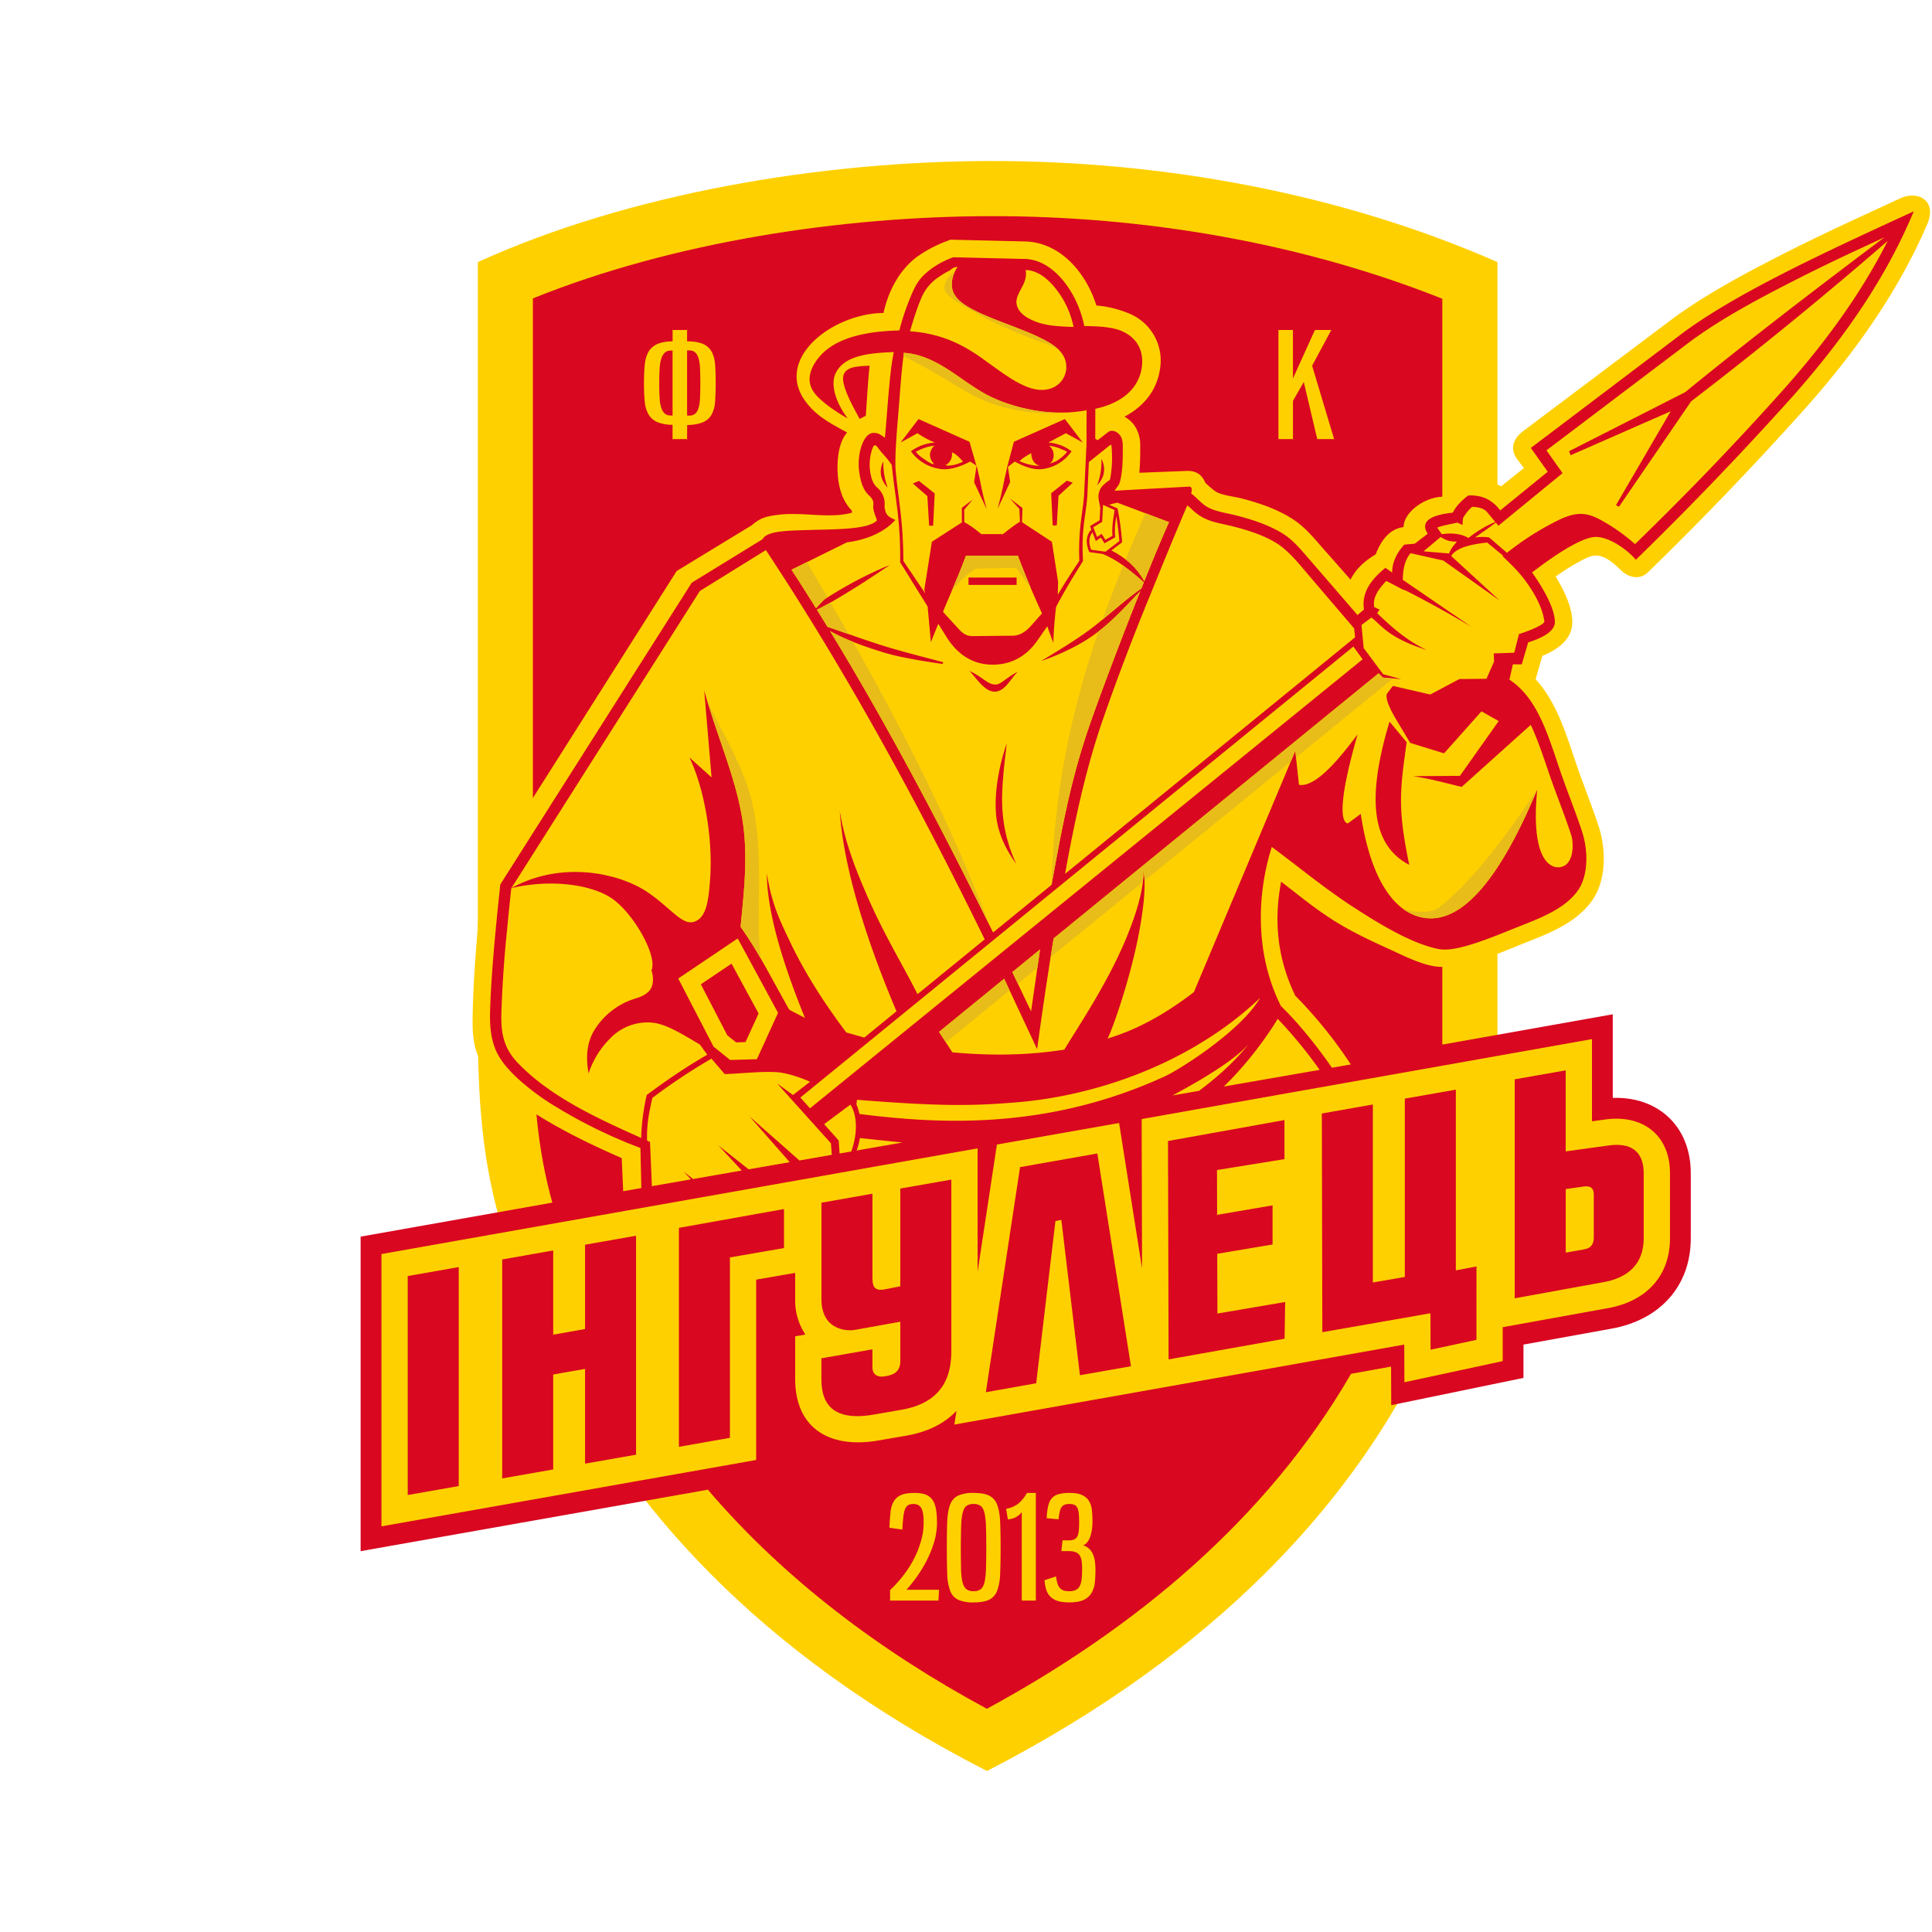
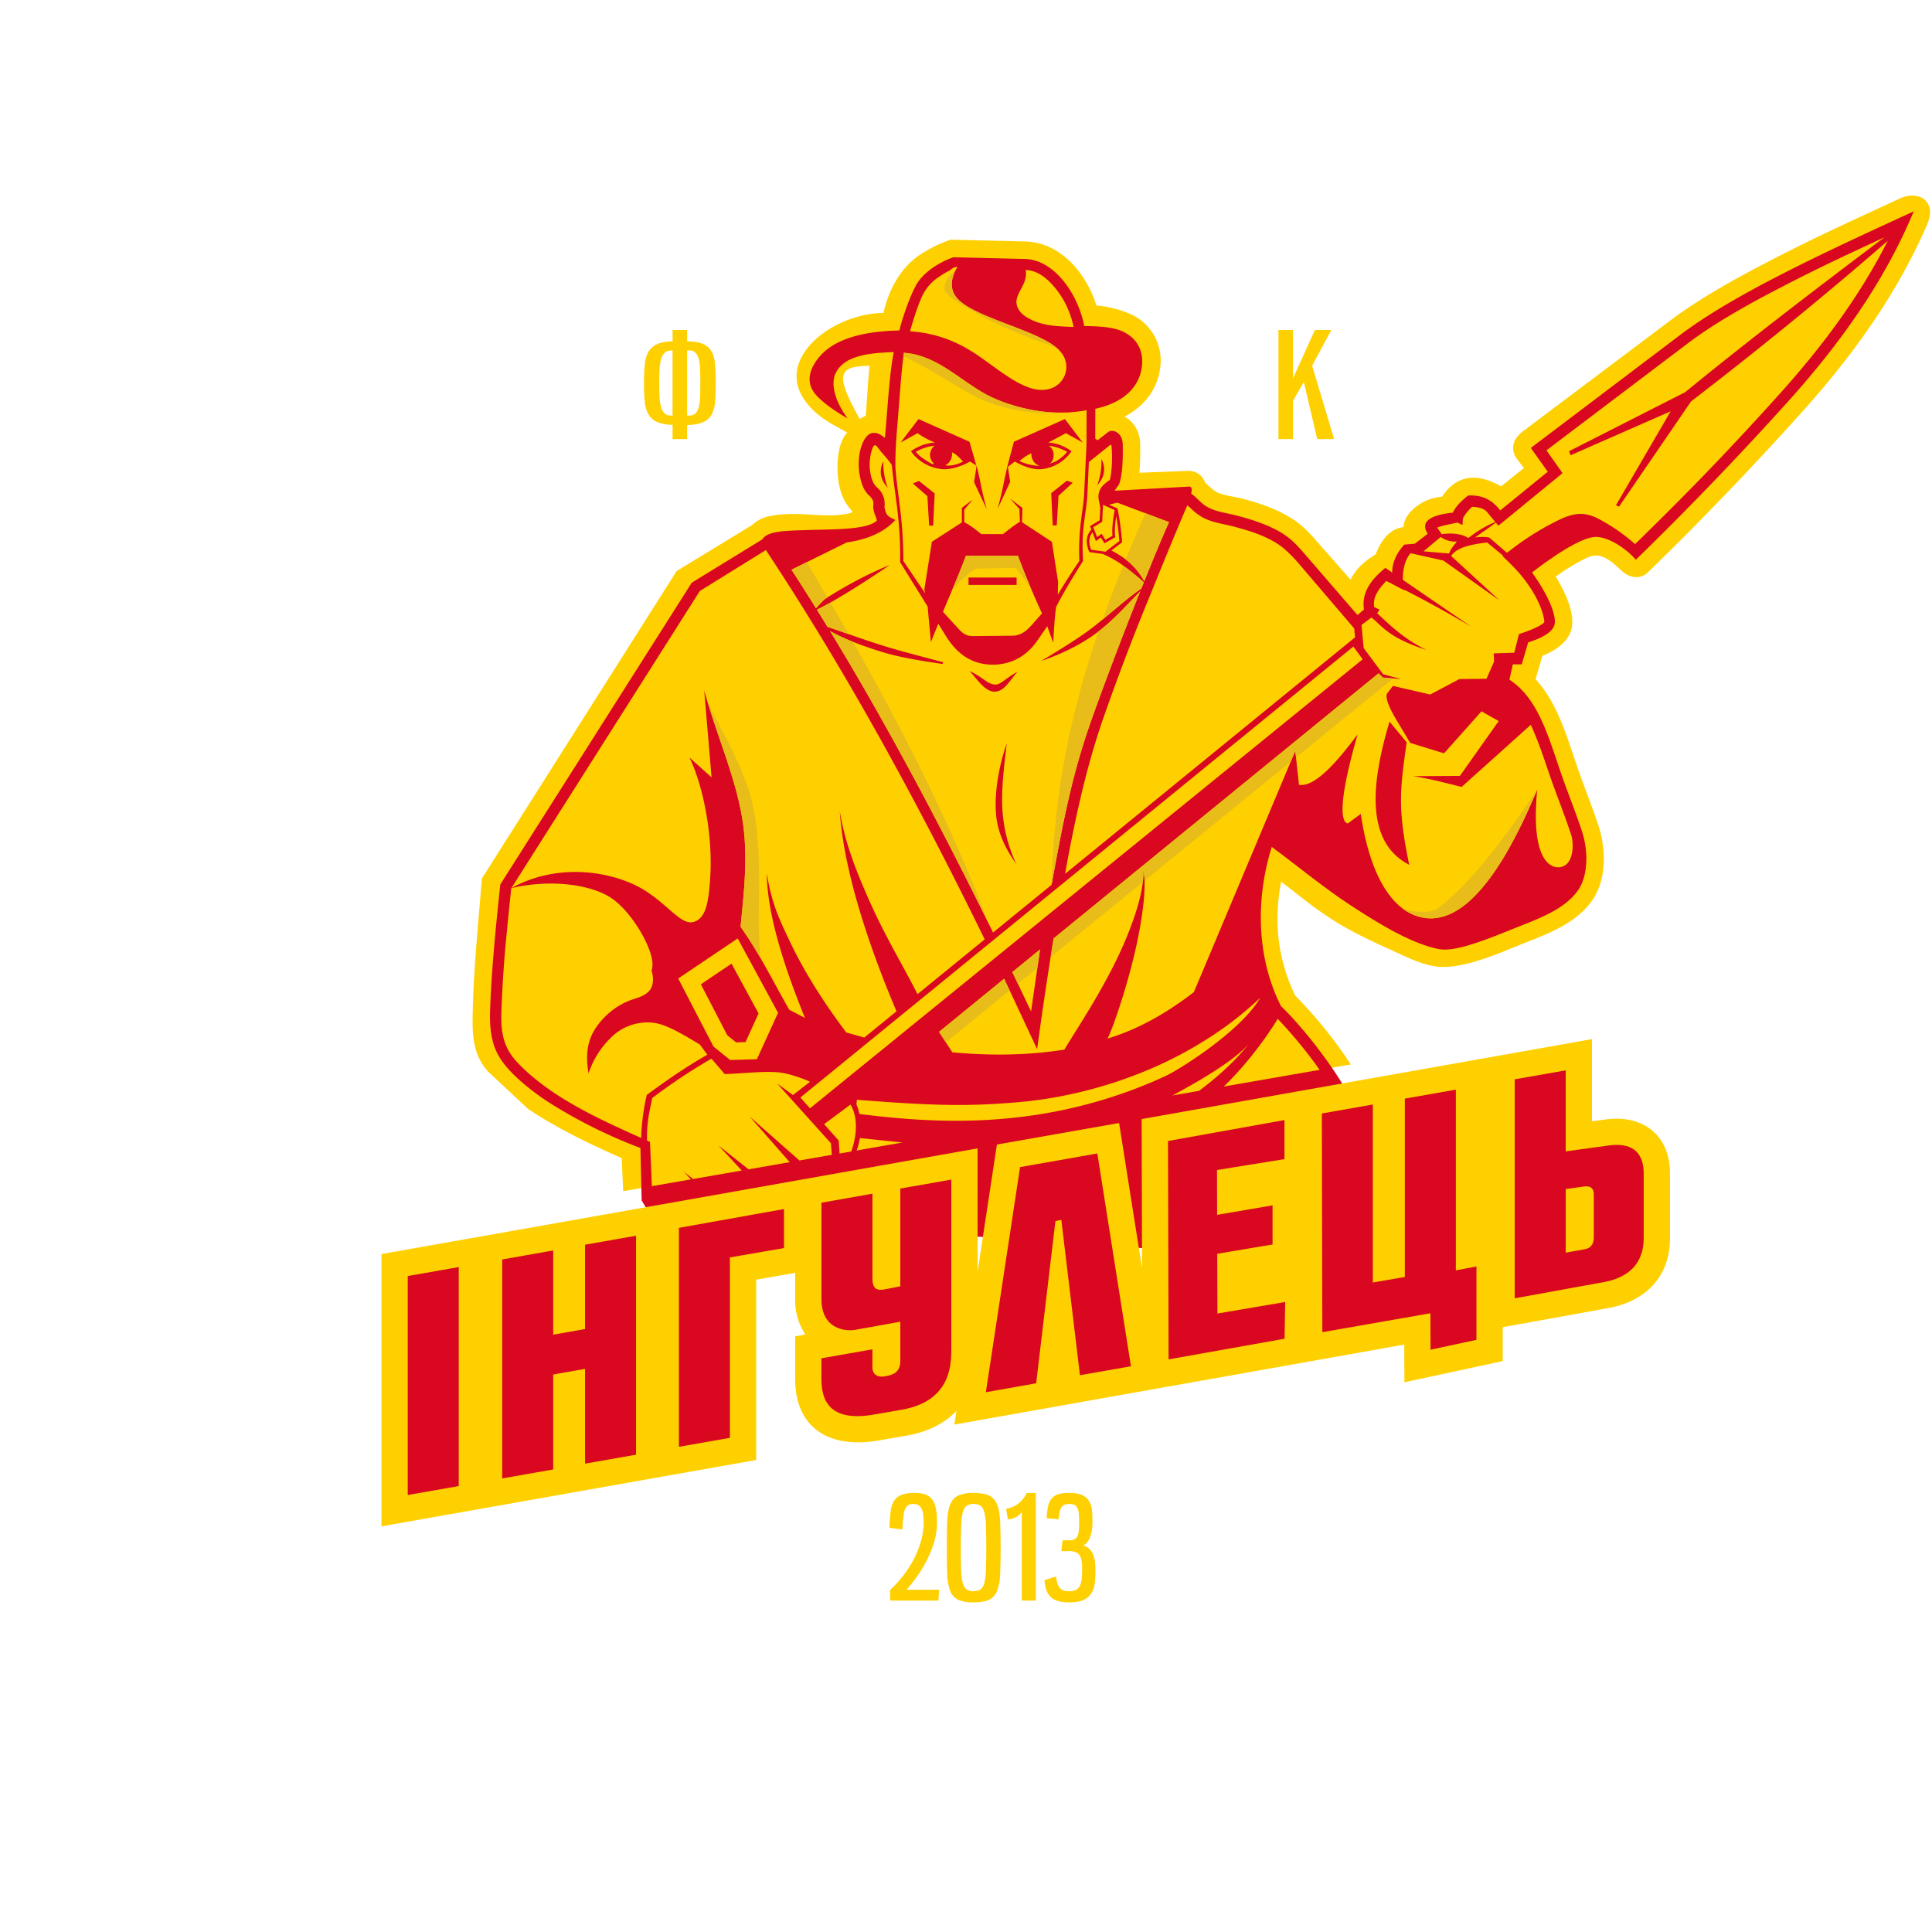
<svg xmlns="http://www.w3.org/2000/svg" width="500" height="500" fill="none">
-   <path fill="#FFD000" fill-rule="evenodd" d="M123.66 67.83c38.96-17.73 88.69-26.1 132.67-26.16 43.98-.06 90.29 8.17 131.2 26.16v203c0 35.25-12.35 125.86-132.1 187.5-59.91-30.6-93.36-69.61-111.55-106.66-16.05-32.7-20.22-50.65-20.22-86.38V67.83Z" clip-rule="evenodd" />
-   <path fill="#D90720" fill-rule="evenodd" d="M255.4 442.23c38.16-20.7 72.36-48.9 94.25-86.69l10.36-1.87.04 9.99 34.22-7.06v-8.62l22.86-4.14c12.18-2.2 20.44-10.74 20.44-23.4v-16.8c0-12.31-8.64-19.9-20.19-19.5V262.5l-44.11 7.84V77.32c-36.76-14.63-77.63-21.44-116.92-21.38-38.37.05-82.17 6.63-118.44 21.29v188.06c0 18.9 1.27 32.38 5.03 45.95l-49.61 8.8v81.4l89.86-15.91c19.89 23.28 44.85 41.93 72.21 56.7Z" clip-rule="evenodd" />
  <path fill="#FFD000" fill-rule="evenodd" d="M311.93 124.94c.65.6 2.22 2.07 3.03 2.46 1.78.86 4.43 1.1 6.37 1.6 4.56 1.18 8.91 2.65 12.94 5.16 2.83 1.76 4.97 4.13 7.12 6.63l8.13 9.21c1.6-3.26 4.46-5.3 6.51-6.54 1.68-4.36 4.11-6.67 7.22-7.05 0-3.66 5.08-7.63 9.95-7.85 3.75-5.74 9.07-6.2 15.29-2.7l5.9-4.74-1.8-2.36c-.64-.84-2.6-4.03 1.7-7.26l37.89-28.49c6.4-4.81 13.57-8.97 20.62-12.77a507.24 507.24 0 0 1 24.82-12.35c4.67-2.2 9.37-4.33 14.04-6.51 4.62-2.17 9.8.42 7.06 6.75-7.6 17.63-18.85 33.33-31.58 47.62a847.84 847.84 0 0 1-40.65 42.36c-2.1 2.05-4.9 1.3-6.6-.2-1.44-1.28-2.54-2.5-4.3-3.43-1.8-.93-3.2-.95-5.18 0a52.73 52.73 0 0 0-7.8 4.74c2.24 3.66 4.3 8 4.3 11.76 0 4.54-3.86 7.17-7.74 8.74l-1.76 6.07c5.56 6.02 8.02 14.6 10.63 22.22 1.8 5.29 3.94 10.47 5.67 15.78 1.93 5.92 2.08 13.82-1.56 19.1-4.46 6.47-12.41 9.05-19.36 11.87-5.9 2.4-15.15 6.36-21.57 5.31-3.9-.64-8.04-2.78-11.8-4.49-5.18-2.35-9.87-4.59-14.36-7.42-5.72-3.7-8.13-5.88-13.5-9.98-1.98 10.31-.91 20 3.65 29.5a115.34 115.34 0 0 1 14.38 17.8l-188.31 32.8-.38-8.56c-9.7-4.25-17.46-8.21-24.23-12.72l-10.26-9.59c-3.36-3.65-4.19-7.86-4.1-13.78.14-11.04 1.21-21.77 2.4-36.27l50.41-79.58 19.46-11.86c2.38-2.07 4.06-2.31 6.51-2.65 6.57-.9 13.53 1.07 19.39-.59v-.51c-2.83-2.87-3.65-6.87-3.73-10.73-.06-3.35.5-7.33 2.5-9.5-4.21-2.33-7.86-4.1-10.78-8.05-3.6-4.85-2.76-9.98.88-14.28 4.22-5 12.05-8.54 19.3-8.62 1.32-6.01 4.27-11.12 8.44-14.36a33.54 33.54 0 0 1 8.1-4.3l.8-.3 19.32.46c9.06.22 15.79 8.07 18.43 16.58 2.77.17 6.08 1.04 8.51 2.08a13.14 13.14 0 0 1 7.97 14.26c-.83 5.88-4.5 9.93-9.2 12.43a7.63 7.63 0 0 1 2.85 2.7 9.15 9.15 0 0 1 1.22 4.82c0 1.83 0 3.62-.12 5.45-.03.4-.06 1.08-.11 1.54l12.16-.47c2.97-.16 4.25 1.45 4.91 3.06Zm-89.46-16.53c.14-.03 1.45-.78 1.59-.8.3-3.87.56-9.1 1-12.95-1.08 0-2.85.11-4 .36-2.16.48-3.38 1.6-2.68 4.42.75 3 2.8 6.56 4.1 8.97Z" clip-rule="evenodd" />
  <path fill="#D90720" fill-rule="evenodd" d="M375.97 132.67c-5.88.65-8.5 2.34-6.48 5.47l-3.36 2.57-2.7.24c-2.23 2.44-3.17 4.97-3.13 7.24l-1.75-1.23c-4.63 3.7-6.12 7.2-5.55 10.77l-1.68 1.44-13.34-15.43c-1.83-2.12-3.63-4.17-6.02-5.66-3.63-2.25-7.87-3.6-11.89-4.65-2.53-.66-4.9-.9-7.13-1.97-1.95-.94-3.03-2.54-4.69-3.76.35-1.04.17-1.8-.52-1.77L288.44 127l1.06-1.5c.52-.78.87-3.43.97-4.99.14-2.06.1-3.48.11-5.16 0-.66-.09-1.68-.55-2.44-.78-1.27-2.31-1.82-3.27-1.07l-2.7 2.1-.61-.42.02-7.72c7.96-1.76 11.5-6.13 12.06-11.02.43-3.65-.95-7.16-5.05-9.02-2.25-1.03-5.49-1.34-9.88-1.37-1.56-8.21-7.69-17.2-15.39-17.37l-18.46-.44a22 22 0 0 0-5.98 3.17c-2.79 2.17-3.65 3.64-5 6.8a67.27 67.27 0 0 0-3.03 8.98c-12.41.25-18.04 3.59-20.8 6.95-2.2 2.68-3.52 6.04-1.2 9.18 1.37 1.84 4.77 4.47 8.63 6.62-3.55-4.79-4.35-9.19-3.1-11.7 2.13-4.29 7.59-5.21 15.04-5.46-1.16 5.63-1.6 14.78-2.29 22.17-1.27-.88-1.88-1.35-3.16-1.24-2.5.22-4.36 5.82-3.35 11 .39 2.02.95 3.85 2.46 5.24 1.58 1.46.87 2.21 1.06 3.4.18 1.2.75 2.14.9 3.04-2.42 2.38-10.82 2.22-17.78 2.44-5.59.18-10.6.2-11.83 2.4l-18.3 11.24-49.54 78.08c-1.2 11.09-2.43 23.86-2.66 33.45-.07 3.05.22 5.82 1.07 8.35 1.11 3.31 3.47 5.96 5.99 8.32a62.25 62.25 0 0 0 9.94 7.39 129.65 129.65 0 0 0 21.92 10.7l.32 13.6 5.28 8.63c97.84-7.68 191.2 25.77 182.14-22.15-.72-3.82-1.46-8.29-4.27-13.55-3.72-6.97-11.42-17.2-17.7-23.26-6.6-13.12-6.38-28.42-2.38-41.18 6.69 4.91 13.54 10.68 21.52 15.83 7.3 4.72 15.1 9.3 21.7 10.6 3.8.75 10.6-1.72 18.75-5.04 6.42-2.6 13.7-4.96 17.34-10.24 2.49-3.61 2.71-9.84.99-15.15-1.72-5.25-3.7-9.98-5.66-15.71-3.26-9.56-5.89-18.83-13.13-23.58l.89-3.96h2.3l1.66-5.69c3.39-1.06 6.91-2.75 6.91-5.27 0-3.02-2.25-7.66-5.9-12.83 5-3.85 12.73-9.25 16.6-9.19 3.63.06 8.28 3.51 10.25 5.91a866.83 866.83 0 0 0 40.43-42.11c13.6-15.29 24.4-31.01 31.5-48.07-21.72 10-46.1 21.13-60.38 31.94l-38.72 29.3 4.38 6.16-12.3 10c-2.17-2.79-4.6-4-8.28-3.86-1.95 1.48-3.28 2.97-4 4.45Z" clip-rule="evenodd" />
  <path fill="#FFD000" fill-rule="evenodd" d="M272.14 229c3.18-17.44 5.4-28.78 10.34-42.72 2.82-7.97 7.63-20.8 12.55-33.08l.08-.2c-3.7 3.79-7.26 7.88-11.87 11.2-1.49 1.08-6.02 4.2-13.8 6.88 3.65-2.24 8-4.82 11.7-7.48 4.8-3.43 9.99-8.42 14.24-11.28l.65-1.63c-3.72-3.22-6.85-5.78-10.7-7.34l-3.42-.47c-.9-2.14-1-4.16.54-5.83l-.35-.9 2.48-1.5.17-3.2c-.25-1.59-.6-2.48-.43-3.53.27-1.7 1.26-2.59 2.88-3.7.3-.8.46-2.74.52-3.57a30.7 30.7 0 0 0-.08-5.32c-.02-.22-.2-.27-.37-.13l-5.47 4.38-.4 8.77c-.45 5.85-1.59 8.26-1.11 16.82-2.5 4.02-4.74 7.62-6.98 11.92-.38 3.1-.6 6.19-.72 9.28l-1.56-4.3-2.6 3.76c-2.66 3.83-6.34 5.91-10.62 6.16-4.93.27-9.48-1.7-12.92-7.25l-2.06-3.31-1.92 4.75-.84-9.21-7.12-11.48c.18-10.8-1.37-17.05-2.15-25.14-1.4-2.09-2.5-2.95-3.56-4.45-.77-1.1-1.26-.98-1.84 1.5-.4 1.65-.44 3.5-.11 5.18.26 1.34.64 2.6 1.66 3.55a5.46 5.46 0 0 1 2 4.36c0 .22-.04.55-.03.75.37 2.34 1.05 2.45 2.78 3.33-2.38 2.67-6.44 4.98-12.55 5.8l-14.3 7.07a638 638 0 0 1 6.33 9.96c.76-.79 1.5-1.63 2.28-2.35 4.62-2.94 9.96-6.01 16.8-8.83a242.65 242.65 0 0 1-13.4 8.6 87.17 87.17 0 0 1-5.44 2.97l2.73 4.43c5.24 1.78 10.83 3.84 16.14 5.42 4.38 1.3 9.18 2.51 13.83 3.75l-.17.44c-3.22-.44-10.7-1.6-14.86-2.86-4.87-1.46-9.97-3.27-14.26-5.64 14.72 24.18 28.49 50.13 42.18 78L272.14 229Zm-86.23 67.43 6.06 6.5-12.6 2.2-2.43-1.92 1.87 2.01-10.1 1.76-.49-11.45-.77-.35v-1.47c.04-3.36.54-5.76 1.37-9.56 4.18-3.17 9.42-6.76 15.3-10.17l3.44 4c4.66-.17 9.65-.78 13.68-.48 2.15.16 5.63 1.2 8.4 2.46l-4.42 3.43-4.1-2.99 13.92 15.48.23 2.99-8.39 1.46-12.9-11.4 10.4 11.84-10.64 1.85-7.83-6.19Zm68.93-53.32c-17.52-35.82-35.95-69.5-56.63-100.75l-17.09 10.59-48.76 76.87c13.45-7.34 28.05-3.6 34.83.82 6.01 3.91 9.18 8.8 12.26 7.97 3.3-.9 3.91-5.21 4.33-11.13.82-11.64-1.99-24.63-5.37-31.46l5.74 5.16-1.9-22.47c3.54 12.63 8.63 23.47 10.13 35.05 1.13 8.73.14 17.31-.72 26.09 4.7 6.6 8.23 13.78 12.61 21.48l4.05 2.1c-6.3-15.45-9.83-28.19-9.86-37.37.5 3.11 1.04 5.32 1.72 7.5 1.12 3.64 2.6 6.64 4.32 10.27 3.78 7.94 8.88 15.9 14.53 23.38l4.65 1.31 8.33-6.79c-2.61-6.18-4.94-12.2-6.93-18-4.35-12.63-7.11-24.18-7.75-33.86 1.3 8.23 4.4 15.82 7.22 22.26 4.38 10.03 9.19 17.76 12.9 25.16l17.39-14.18Zm86.68 33.77a116.4 116.4 0 0 0-10.85-13.2c-3.65 6-9 12.79-13.97 17.52l24.82-4.32Zm-31.22 5.44c4.53-3.39 9-7.3 12.9-12.16-3.19 3.62-9.9 8.04-19.77 13.35l6.87-1.2Zm-76.74 13.36-11.02-1.15a18.13 18.13 0 0 1-.83 3.22l11.85-2.07ZM220.31 298c1.61-4.53 1.65-9.18-.22-12.13l-6.81 5.06 3.77 4.23.23 3.37 3.03-.53Zm-54.34-3.73h-.03l.02-.43v-.53l.02.01a56.7 56.7 0 0 1 1.4-9.95c4.76-3.53 9.95-7.13 15.67-10.41l-1.93-2.64c-8.19-4.93-10.85-6.1-15.15-5.62a13.4 13.4 0 0 0-8.1 4.08 22.77 22.77 0 0 0-5.55 9.03c-.69-4.01-.59-7.91 1.63-11.42a19.08 19.08 0 0 1 8.3-7.17c2.28-1.01 4.07-1.05 5.7-2.7 1.16-1.19 1.31-3.41.66-5.36.81-1.97-.38-5.64-2.43-9.32-2.05-3.68-4.97-7.36-7.86-9.35-5.1-3.5-15.57-5.1-25.98-2.64l-.02.04c-.4 3.66-.77 7.32-1.12 10.98a307.75 307.75 0 0 0-1.45 21.54c-.11 4.98.61 8.73 4.06 12.46 8.43 8.94 20.89 14.6 32.16 19.65v-.25Zm56.45-5.97c20 2.5 48.22 4.42 79.1-9.77 3.71-1.7 19.67-11.73 24.59-20.27a88.68 88.68 0 0 1-15 11.44c-14.16 8.77-31.6 14.27-48.24 15.6-11.48.93-19.51 1.04-41.1-.68l-.13 1.18c.33.78.6 1.62.78 2.5Zm-12.8-1.46 143.03-116.21-2.4-3.3-143.12 116.71 2.5 2.8Zm33.4-19.79 3.45 5.29c6.5.6 17.27 1.18 28.98-.7 3.7-6.15 11.58-17.73 16.4-29.77 2.24-5.59 4.24-11.89 4.04-16.57.83 3.36.05 10.48-1.5 18.04-2.2 10.7-6.37 22.82-7.76 25.45 3.82-1.2 11.73-3.83 22.35-12.04l26.24-62.45.96 8.81c4.86.9 12.26-9.27 15.17-13.04-5.22 18.06-4.23 22.79-2.53 23.03l3.34-2.46c2.86 18.97 9.88 26.08 16.74 26.95 12.91 1.64 23.35-20.01 28.93-33.23-1.8 18.67 3.7 20.25 5.65 20.09 4.1-.33 3.77-6.55 3.15-8.34-1.72-5.28-3.84-10.43-5.64-15.68-1.3-3.8-2.88-8.66-4.83-12.84l-17.88 16.06c-4.47-1.07-8.15-2.14-12.62-2.78l12.17-.08 10.03-14.18-4.45-2.52-9.69 10.87-8.76-2.7-3.6-6c-1.6-2.66-2.95-5.57-2.4-6.75l1.53-2 9.65 2.23 7.56-4.01 7-.06 1.97-4.47-.1-2.1 5.32-.18 1.21-4.82c1.75-.55 5.96-2.06 6.59-3.16-.43-3.73-2.83-8.01-5.53-11.43-1.84-2.34-3.86-4.15-5.31-5.6l.15-.11c-1.39-1.12-2.73-2.28-4.13-3.39-2.41.25-4.3.62-5.76 1.1-1.85.6-3.03 1.53-3.53 2.34l.06.11 12.43 11.42-14.55-10.32-8.46-1.89c-1.82 2.05-2.03 5.31-2 6.9l17.72 12.14a294.97 294.97 0 0 0-16.75-9.27c-.32-.16-.9-.32-1.22-.49-1.4-.7-2.59-1.4-4.07-2.1-1.9 2.1-3.53 4.12-3.1 6.75l1.39.67-.62.92c3.9 3.75 7.79 7.18 12.85 9.53-10.19-3.23-11.74-6.47-14.34-8.4l-2.57 1.93.57 5.97 5.04 6.77 4.66 1.27-4.71-.41-1.13-1.1-84.1 68.61c-1.58 9.71-3 19.27-4.27 28.67l-8.53-18.23-16.86 13.75Zm26.14-21.33-7.17 5.86 4.85 10.16 2.32-16.02Zm81.3-83.08-14.27-16.71c-1.6-1.85-3.7-4.04-5.79-5.34-3.34-2.08-7.3-3.32-11.07-4.3-2.65-.7-5.15-.96-7.67-2.17a13.13 13.13 0 0 1-3.32-2.41c-.3-.28-.76-.65-1.06-.93-3.39 7.89-6.63 15.88-9.68 23.39a618.47 618.47 0 0 0-12.42 32.73c-4.35 12.79-7.15 26-9.54 39.25l75.05-61.21-.23-2.3Zm-159.54 80.23-15.4 10.37 9.14 17.62 4.3 3.46 6.92-.2 5.48-12-10.44-19.25Zm-1.6 6.52-7.94 5.35 6.85 13.2 2.27 1.82 2.44-.07 3.38-7.4-7-12.9Zm200.66-106.33 2.2-1.66a72.4 72.4 0 0 1 11.67-7.04c4.1-1.86 6.63-1.8 10.18.08a48.04 48.04 0 0 1 9.12 6.38 862.45 862.45 0 0 0 16.41-16.38 786.74 786.74 0 0 0 22.02-23.63c10.44-11.73 19.87-24.45 26.95-38.46a1090.17 1090.17 0 0 1-50.87 41.52L419 131.13l-.79-.39 14.16-24.3-25.9 11.38-.4-1.04 30.03-15.27c16.6-13.56 34-26.86 51.59-40.1l-6.92 3.22a494.93 494.93 0 0 0-24.45 12.15c-6.7 3.61-13.58 7.58-19.65 12.18l-36.45 27.59 4.17 5.9-16.6 13.6-.68-.81c-1.88 1.47-3.72 2.66-5.38 3.86 1.25-.18 2.6-.18 3.66 0l4.59 3.95Zm-3.01-7.98-2.09-2.52c-.75-.96-2.23-1.34-3.88-1.4-.94.8-1.89 1.97-2.4 3.01l-.11 1.69-1.33-.61c-1 .24-4.12.78-5.2 1.3.42.65.77 1.1 1.17 1.7 3.26-.5 5.6.17 6.9.99a29.08 29.08 0 0 1 6.94-4.16Zm-14.14 3.9-4.42 3.7 6.6.56.35-.78c.27-.53.69-1.1 1.68-2.3-2.17.07-3.28-.62-4.2-1.18Zm-13.22 47.77 4.44 5.35c-1.79 12.7-2.35 17.08.65 31.71-10.7-5.54-10.4-19.34-5.09-37.06Zm-108.7-13.12c1.84 1.98 4.07 5.6 6.74 5.36 2.56-.23 3.92-3.36 5.75-5.17-3.15 1.68-4.38 3.35-5.75 3.34-2.1-.03-2.84-1.62-6.73-3.53Zm9.64 18.73c-.56 5.06-1.57 12.2-1.07 17.92a38.3 38.3 0 0 0 3.55 13.34c-2.65-3.7-4.92-8.03-5.28-13.19-.4-5.68.82-12.33 2.8-18.07Zm35.59-41.93c2.2-5.48 4.4-10.82 6.4-15.3l-13.39-5.05-2.13.53 2.2.98c.56 2.84.97 5.75 1.18 8.76l-2.78 2.11c4.92 2.54 7.07 5.4 8.52 7.97Zm-13.41-12.65c-1.06 1.33-.96 2.87-.34 4.5l3.7.5 3.6-2.75a69.19 69.19 0 0 0-.8-6.45c-.28 1.82-.5 3.68-.25 5.46l-2.81 1.57-.92-1.5-1.3.91-.88-2.24Zm2.74-7.13-.23 4.4-2.3 1.4.98 2.52 1.2-.83.94 1.56 1.85-1.03c-.2-2.22.2-4.47.56-6.67l-3-1.35Zm-47.63-6.18 4.06 3.23-.4 8.34h-1.04l-.46-7.65-3.76-3.27 1.6-.65Zm38.26-.07-4.05 3.24.39 8.33h1.05l.45-7.65 3.7-3.4-1.54-.52Zm-47.48-5a17.8 17.8 0 0 0 1.12 6.8 6.24 6.24 0 0 1-1.7-3.07 5.5 5.5 0 0 1 .59-3.73Zm56.43-.61a17.8 17.8 0 0 1-1.1 6.8c.93-1 1.53-2.1 1.69-3.07a5.51 5.51 0 0 0-.59-3.73Zm-32.3 1.69.78 3.38c.46 2.34.85 4.28 1.83 7.93l-3.27-7 .66-4.31Zm-19.68-5.95 4.64-6.08 13.2 5.88 1.77 6.15-1.62-1.04c-1.95 1.07-5.02 2.32-7.74 1.92a11.2 11.2 0 0 1-7.57-4.57 11.83 11.83 0 0 1 6.22-2.26 21.28 21.28 0 0 1-4.52-2.42l-4.38 2.42Zm13.28 2.53c.03.15.04.3.04.46 0 1.24-.69 2.43-1.75 2.87.65.17 1.03.1 1.65.03.91-.1 2.14-.52 2.94-.96-1.43-1.62-2.19-2.13-2.88-2.4Zm-4.74 2.81a3.12 3.12 0 0 1-.93-2.35c.1-.91.6-1.66 1.12-2.17-1.6.14-3.55.86-4.8 1.57.94 1.17 1.68 1.56 2.64 2.23.7.5 1.28.77 1.76.97.1.02.12.07.21-.25Zm38.62-5.34-4.64-6.08-13.2 5.88-1.77 6.67.03-.02-.65 2.82c-.46 2.33-.85 4.28-1.84 7.92l3.27-7-.59-3.9 1.79-1.38c1.95 1.07 4.63 2.32 7.35 1.92 2.98-.45 5.54-2 7.34-4.57a11.42 11.42 0 0 0-6-2.26l4.53-2.42 4.38 2.42Zm-13.31 2.77-.01.22c0 1.4.9 2.76 2.2 3.01a7.41 7.41 0 0 1-1.45-.08 13.3 13.3 0 0 1-3.82-1.12 12.05 12.05 0 0 1 3.08-2.03Zm4.72 2.7c.63-.43 1.07-1.17 1.04-2.34-.03-.95-.5-1.8-1.2-2.3 1.56.15 3.27.81 4.7 1.56-.95 1.17-1.56 1.56-2.52 2.23-.45.32-1.32.62-2.02.85Zm-20.98 29.47h12.44v1.9h-12.45v-1.9Zm23.09 4.44a192.9 192.9 0 0 1 5.58-8.74c-.3-8.02.74-11.56 1.21-16.7l.64-13.4.03-8.9c-5.29.95-9.72.72-13.96-.05-4.16-.75-9.03-2.3-12.68-4.4-3.9-2.26-7.1-4.86-10.53-6.9-3.2-1.9-6.58-3.3-10.11-3.5-.62 4.41-.99 9.98-1.34 14.4-.4 5.01-.95 10.53-.85 15.34.63 7.88 2.01 12.98 2.05 24.12l5.66 8.38-.24-.95 1.96-12.4 7.77-5.01-.02-3.77 2.8-2.12-2.18 2.62.01 3.2c1.79.97 2.97 1.94 4.41 3.1h5.61c1.35-1.07 2.87-2.29 4.38-3.2l-.13-3.31-2.44-2.7 3.24 2.45-.13 3.67 7.74 5.08 1.6 10.34-.08 3.35Zm-29.7 4.44 4.09 4.47c1.06 1.16 2.03 1.82 3.67 1.8l10.18-.1c2.6-.02 4.16-1.75 5.72-3.57l1.96-2.2a221.98 221.98 0 0 1-6.25-14.95h-13.44c-1.13 3.1-2.45 6.25-3.84 9.56-.68 1.62-1.38 3.18-2.09 4.99Zm33.8-73.73a24.73 24.73 0 0 0-2.71-7.13c-1.99-3.31-5.44-7.5-9.61-7.6h-.1c.25 1.19 0 2.47-.58 3.7-.7 1.48-1.61 2.79-1.78 4.21-.17 1.43.72 3.16 2.7 4.34 3.78 2.26 7.82 2.3 12.09 2.48Zm-30.02-15.54c-1.35.03-1.62.73-2.23 1.02-.94.45-1.76.98-2.51 1.5a12.14 12.14 0 0 0-4.81 5.9c-1.03 2.41-2 5.6-2.77 8.23 1.1.1 2.14.19 3.43.4 5.97 1.02 10.5 3.23 15.36 6.7 6.43 4.6 12.3 9.4 17.5 7.75a5.87 5.87 0 0 0 3.5-8.33c-1.2-2.26-3.68-3.64-6.1-4.83-4.94-2.4-11.6-4.46-16.31-6.75-3.78-1.84-6.6-3.76-6.56-7.13a8.17 8.17 0 0 1 1.5-4.46Z" clip-rule="evenodd" />
  <path fill="#E8BD19" fill-rule="evenodd" d="M247.2 70.12c-1.45 1.04-2.86 2.65-2.77 4.59.07 1.73 4.04 4.07 10.05 7.32 3.9 2.11 7.52 3.55 11.9 5.35 2.88 1.19 5.4 1.72 7.8 3.32-1.32-1.4-3.17-2.4-5-3.3-4.93-2.4-11.6-4.45-16.3-6.75-3.78-1.84-6.6-3.76-6.56-7.12.01-1.06.26-2.2.88-3.41ZM233.8 92.18c9.96 4.83 14.94 9.03 21.24 11.65a46.01 46.01 0 0 0 21 2.91c-3.15.14-6.02-.13-8.8-.63-4.16-.75-9.04-2.3-12.69-4.41-3.89-2.25-7.09-4.85-10.52-6.89-3.2-1.9-6.58-3.31-10.12-3.5l-.11.87ZM246.24 153.1a25.13 25.13 0 0 1 6.25-5.94l10.44-.19 3.84 5.2c-1.14-2.7-2.22-5.41-3.35-8.37h-13.44c-1.1 3.01-2.38 6.08-3.74 9.3ZM208.8 145.5c1.8 3.03 3.59 6.07 5.35 9.11l-.7.45c-.77.71-1.52 1.56-2.28 2.35a636 636 0 0 0-6.33-9.96l3.96-1.96Zm6.12 10.44c1.58 2.72 3.15 5.45 4.7 8.18-1.85-.64-3.68-1.29-5.48-1.9-.9-1.48-1.81-2.96-2.73-4.43a81.8 81.8 0 0 0 3.51-1.85Zm5.83 10.17c13.4 23.74 25.63 47.83 35.41 73.52-13.41-27.23-26.92-52.6-41.34-76.3a54.04 54.04 0 0 0 5.93 2.78ZM296.43 132.82c-1.82 4.1-3.53 8.09-5.11 11.96a17.77 17.77 0 0 1 4.81 5.65c2.2-5.49 4.4-10.83 6.41-15.3l-6.1-2.31Zm-5.76 13.54a340.38 340.38 0 0 0-5.3 13.97c3.48-2.87 6.98-5.98 10-8l.66-1.64a74.14 74.14 0 0 0-5.36-4.33Zm-6.39 17.07c-8.08 23.65-11.5 43.78-12.15 65.58l.01-.01c3.18-17.44 5.4-28.78 10.33-42.72 2.82-7.97 7.64-20.8 12.55-33.08l.08-.2c-3.41 3.5-6.7 7.26-10.82 10.43ZM182.8 180.63c2.02 5.56 9.56 16.78 11.95 27.42 3.18 14.2.64 29.87 2.18 40.11a102.85 102.85 0 0 0-5.27-8.3c.85-8.78 1.85-17.36.71-26.1-1.43-10.99-6.07-21.31-9.56-33.13ZM360.55 175.58l-25.14 20.45-.19-1.73-1.2 2.86-37.81 30.76c-.04-1.02-.15-1.9-.32-2.62.04.93-.01 1.94-.13 2.98L271.9 247.7c.25-1.6.5-3.22.77-4.84l84.1-68.6 1.14 1.1 2.6.22h.04Zm-92.08 74.9-5.04 4.1-1.44-3.01 7.17-5.85-.69 4.76Zm-7.18 5.84-16.5 13.43-1.77-2.7 16.85-13.76 1.42 3.03ZM397.77 204.47c-4.58 6.67-15 22.35-25.38 30.42-1.94 1.5-5.49 1.23-9.03.49a12.2 12.2 0 0 0 5.53 2.2c12.88 1.64 23.29-19.88 28.88-33.11Z" clip-rule="evenodd" />
  <path fill="#FFD000" fill-rule="evenodd" d="m295.56 328.29-.1-38.68L412 268.92v21.27l3.44-.47c9.75-1.34 16.75 4.07 16.75 13.92v16.8c0 10.07-6.43 16.37-16.01 18.1l-27.28 4.94v8.77l-25.44 5.48-.04-9.75-116.43 20.7.54-3.55c-3.08 3.27-7.46 5.47-13.08 6.44l-7.22 1.24c-12.39 2.13-21.44-3.04-21.44-15.95v-11.02l2.64-.47a15.87 15.87 0 0 1-2.64-9.16v-6.78l-10.09 1.74v46.67l-96.98 17.18v-70.47L253 297.2v31.93l5-32.92 31.62-5.57 5.95 37.65Z" clip-rule="evenodd" />
  <path fill="#D90720" fill-rule="evenodd" d="m105.52 330.24 13.2-2.32v56.67l-13.2 2.32v-56.67ZM392 279.33l13.2-2.32v20.97l11.17-1.54c7.1-.98 9.02 2.96 9.02 7.2v16.79c0 6.8-4.17 10.28-10.43 11.4L392 336v-56.67Zm20.47 40.88v-11.05c0-2.24-1.56-2.23-2.66-2.08l-4.6.65v16.46l4.78-.86c2-.35 2.48-1.62 2.48-3.12ZM233 307.6l13.2-2.32v44.15c0 4.66-.73 13.33-12.91 15.42l-7.21 1.25c-11.69 2-13.5-4-13.5-9.25v-5.32l13.2-2.32v4.64c0 2.03 1.57 2.67 3.19 2.35l.87-.17c2.12-.42 3.16-1.71 3.16-3.7v-10.27l-11.9 2.14c-1.36.24-8.51.43-8.51-8v-24.94l13.2-2.33v21.86c0 2.56.85 3.36 3.33 2.87l3.88-.77V307.6ZM263.99 302.05l20-3.53 8.7 55.07-13.2 2.32-4.82-40.2-1.48.28-.08.3-4.95 41.7-13.02 2.32 8.85-58.26ZM342.09 288.17l13.2-2.33v46.07l8.28-1.43v-46.16l13.2-2.32v46.77l5.34-1.01-.01 18.99-11.87 2.55-.04-9.43-27.97 4.9-.13-56.6ZM129.97 325.95l13.2-2.33v21.79l8.24-1.45v-21.83l13.2-2.32v56.66l-13.2 2.32v-24.52l-8.24 1.45v24.57l-13.2 2.32v-56.66ZM175.7 317.77l27.2-4.87V323l-14 2.42v46.69l-13.2 2.32v-56.67ZM302.28 295.29l30.14-5.42v10.11l-17.46 2.82.03 11.6 14.35-2.45v10.12l-14.32 2.41.05 15.46 17.53-2.98-.15 9.5-30.02 5.35-.15-56.52Z" clip-rule="evenodd" />
  <path fill="#FFD000" fill-rule="evenodd" d="M236.39 389.23c-.59 0-1.05.11-1.4.33-.34.23-.6.6-.8 1.1-.2.52-.34 1.2-.43 2.05-.08.84-.16 1.89-.24 3.14l-3.34-.48c.07-1.5.16-2.8.28-3.93.1-1.13.38-2.07.8-2.81a4.05 4.05 0 0 1 1.9-1.7c.83-.37 2-.56 3.52-.56 1.16 0 2.1.14 2.85.42.75.28 1.34.73 1.78 1.36.44.62.75 1.42.92 2.39.17.97.26 2.15.26 3.54 0 1.7-.25 3.36-.74 5a27.76 27.76 0 0 1-1.89 4.72c-.77 1.51-1.62 2.91-2.55 4.21a39.75 39.75 0 0 1-2.72 3.42h8.45l-.18 2.8h-12.5v-2.73a32.26 32.26 0 0 0 3.27-3.58 27.94 27.94 0 0 0 2.78-4.26 25.1 25.1 0 0 0 1.9-4.7c.49-1.64.73-3.26.73-4.88 0-1.8-.2-3.07-.61-3.78-.4-.71-1.09-1.07-2.04-1.07ZM251.98 386.37c1.71 0 3.04.22 3.98.68a4.18 4.18 0 0 1 2.08 2.31c.44 1.1.7 2.54.79 4.36.09 1.81.13 4.09.13 6.83 0 2.72-.04 5-.13 6.82a13.44 13.44 0 0 1-.79 4.35 4.18 4.18 0 0 1-2.08 2.3c-.94.45-2.27.68-3.98.68a9.43 9.43 0 0 1-4-.68 4.18 4.18 0 0 1-2.07-2.31 13.3 13.3 0 0 1-.77-4.36c-.07-1.81-.1-4.08-.1-6.8 0-2.72.03-4.99.1-6.81.08-1.83.33-3.29.77-4.38a4.18 4.18 0 0 1 2.08-2.31 9.43 9.43 0 0 1 3.99-.68Zm0 2.86a3 3 0 0 0-1.88.52c-.44.34-.76.95-.97 1.82-.21.87-.34 2.03-.39 3.49a223.9 223.9 0 0 0-.02 10.99c.04 1.45.17 2.6.39 3.45.22.85.55 1.44 1 1.78a3 3 0 0 0 1.87.52c.78 0 1.4-.18 1.83-.52.44-.34.77-.93.98-1.78.2-.85.34-2 .38-3.45.05-1.46.08-3.3.08-5.5s-.03-4.03-.08-5.5a18.25 18.25 0 0 0-.38-3.48c-.21-.87-.53-1.48-.98-1.82a2.92 2.92 0 0 0-1.83-.52ZM260.4 390.48a7.14 7.14 0 0 0 3.2-1.4 9.4 9.4 0 0 0 2.16-2.71h2.31v27.85h-3.64V391.3c-.24.42-.68.82-1.3 1.21-.63.4-1.4.63-2.3.7l-.44-2.72ZM276.78 386.37c1.4 0 2.49.18 3.27.55.78.37 1.38.88 1.78 1.54.4.66.66 1.45.76 2.37.1.92.14 1.94.14 3.07 0 .66-.05 1.32-.14 1.97-.1.65-.25 1.25-.44 1.82-.2.56-.45 1.04-.76 1.43-.3.4-.67.66-1.08.8a3.98 3.98 0 0 1 2.53 2.3 7 7 0 0 1 .52 1.88c.1.7.14 1.44.14 2.22 0 1.15-.05 2.23-.16 3.24a6.8 6.8 0 0 1-.83 2.66 4.52 4.52 0 0 1-2.02 1.82c-.9.44-2.15.66-3.75.66-1.22 0-2.23-.13-3.03-.39a4.47 4.47 0 0 1-1.9-1.13c-.49-.5-.84-1.11-1.06-1.82-.22-.72-.36-1.51-.44-2.4l2.98-.98c.1.63.2 1.18.33 1.65.12.46.3.86.55 1.2.25.32.56.57.96.73.39.16.9.24 1.54.24a3.9 3.9 0 0 0 1.8-.35 2.3 2.3 0 0 0 1.01-1.07c.23-.48.39-1.08.46-1.8s.11-1.56.11-2.52c0-.8-.04-1.5-.13-2.1a3.48 3.48 0 0 0-.5-1.42c-.24-.37-.59-.65-1.04-.83a4.72 4.72 0 0 0-1.75-.28h-1.94l.29-2.79h1.65c.54 0 .98-.07 1.33-.22.34-.15.6-.38.8-.72.2-.33.34-.77.4-1.34.08-.56.12-1.27.12-2.13 0-.88-.03-1.64-.07-2.28a5.48 5.48 0 0 0-.32-1.56c-.16-.4-.4-.7-.73-.88a2.86 2.86 0 0 0-1.38-.28c-.51 0-.94.07-1.27.2-.33.14-.6.36-.8.67-.21.3-.37.71-.48 1.23-.11.51-.2 1.14-.28 1.87l-3.09-.3c.08-1.22.2-2.25.39-3.08.18-.83.49-1.5.92-2.02a3.53 3.53 0 0 1 1.74-1.1 10.2 10.2 0 0 1 2.87-.33ZM177.82 88.33h.09c.33 0 .67.02.97.04 1.25.08 2.26.3 3.02.63a4.6 4.6 0 0 1 2.27 2.02c.5.9.8 2.02.9 3.38.1 1.35.15 2.94.15 4.75 0 1.83-.06 3.42-.15 4.77a8.22 8.22 0 0 1-.9 3.36 4.54 4.54 0 0 1-2.27 2c-.96.41-2.35.7-4.06.72l-.02 3.64h-3.76v-3.7a10.45 10.45 0 0 1-3.89-.68 4.86 4.86 0 0 1-2.35-2.04 8.21 8.21 0 0 1-.97-3.36 50.87 50.87 0 0 1-.19-4.71c0-1.78.07-3.34.2-4.68.12-1.35.44-2.48.96-3.4.52-.91 1.3-1.6 2.35-2.06.96-.41 2.26-.64 3.9-.68V85.4h3.75v2.93Zm-3.76 19.22V90.7c-.68.05-1.23.05-1.65.31-.52.33-.91.84-1.18 1.53-.26.7-.43 1.59-.51 2.68-.07 1.1-.11 2.4-.11 3.94 0 1.55.03 2.87.11 3.95a9.4 9.4 0 0 0 .51 2.67c.27.69.66 1.19 1.18 1.5.42.25.97.24 1.65.28Zm3.76-16.87v16.88c.62-.01 1.27.04 1.8-.3.5-.3.87-.8 1.1-1.5.24-.68.4-1.58.44-2.66a92.29 92.29 0 0 0 0-7.9c-.05-1.08-.2-1.98-.44-2.68a2.83 2.83 0 0 0-1.1-1.53c-.53-.34-1.18-.3-1.8-.3ZM337.42 98.86l-2.8 4.89v9.89h-3.76V85.4h3.75v12.55l5.69-12.55h4.24l-4.96 9.25 5.69 18.99h-4.37l-3.48-14.78Z" clip-rule="evenodd" />
</svg>